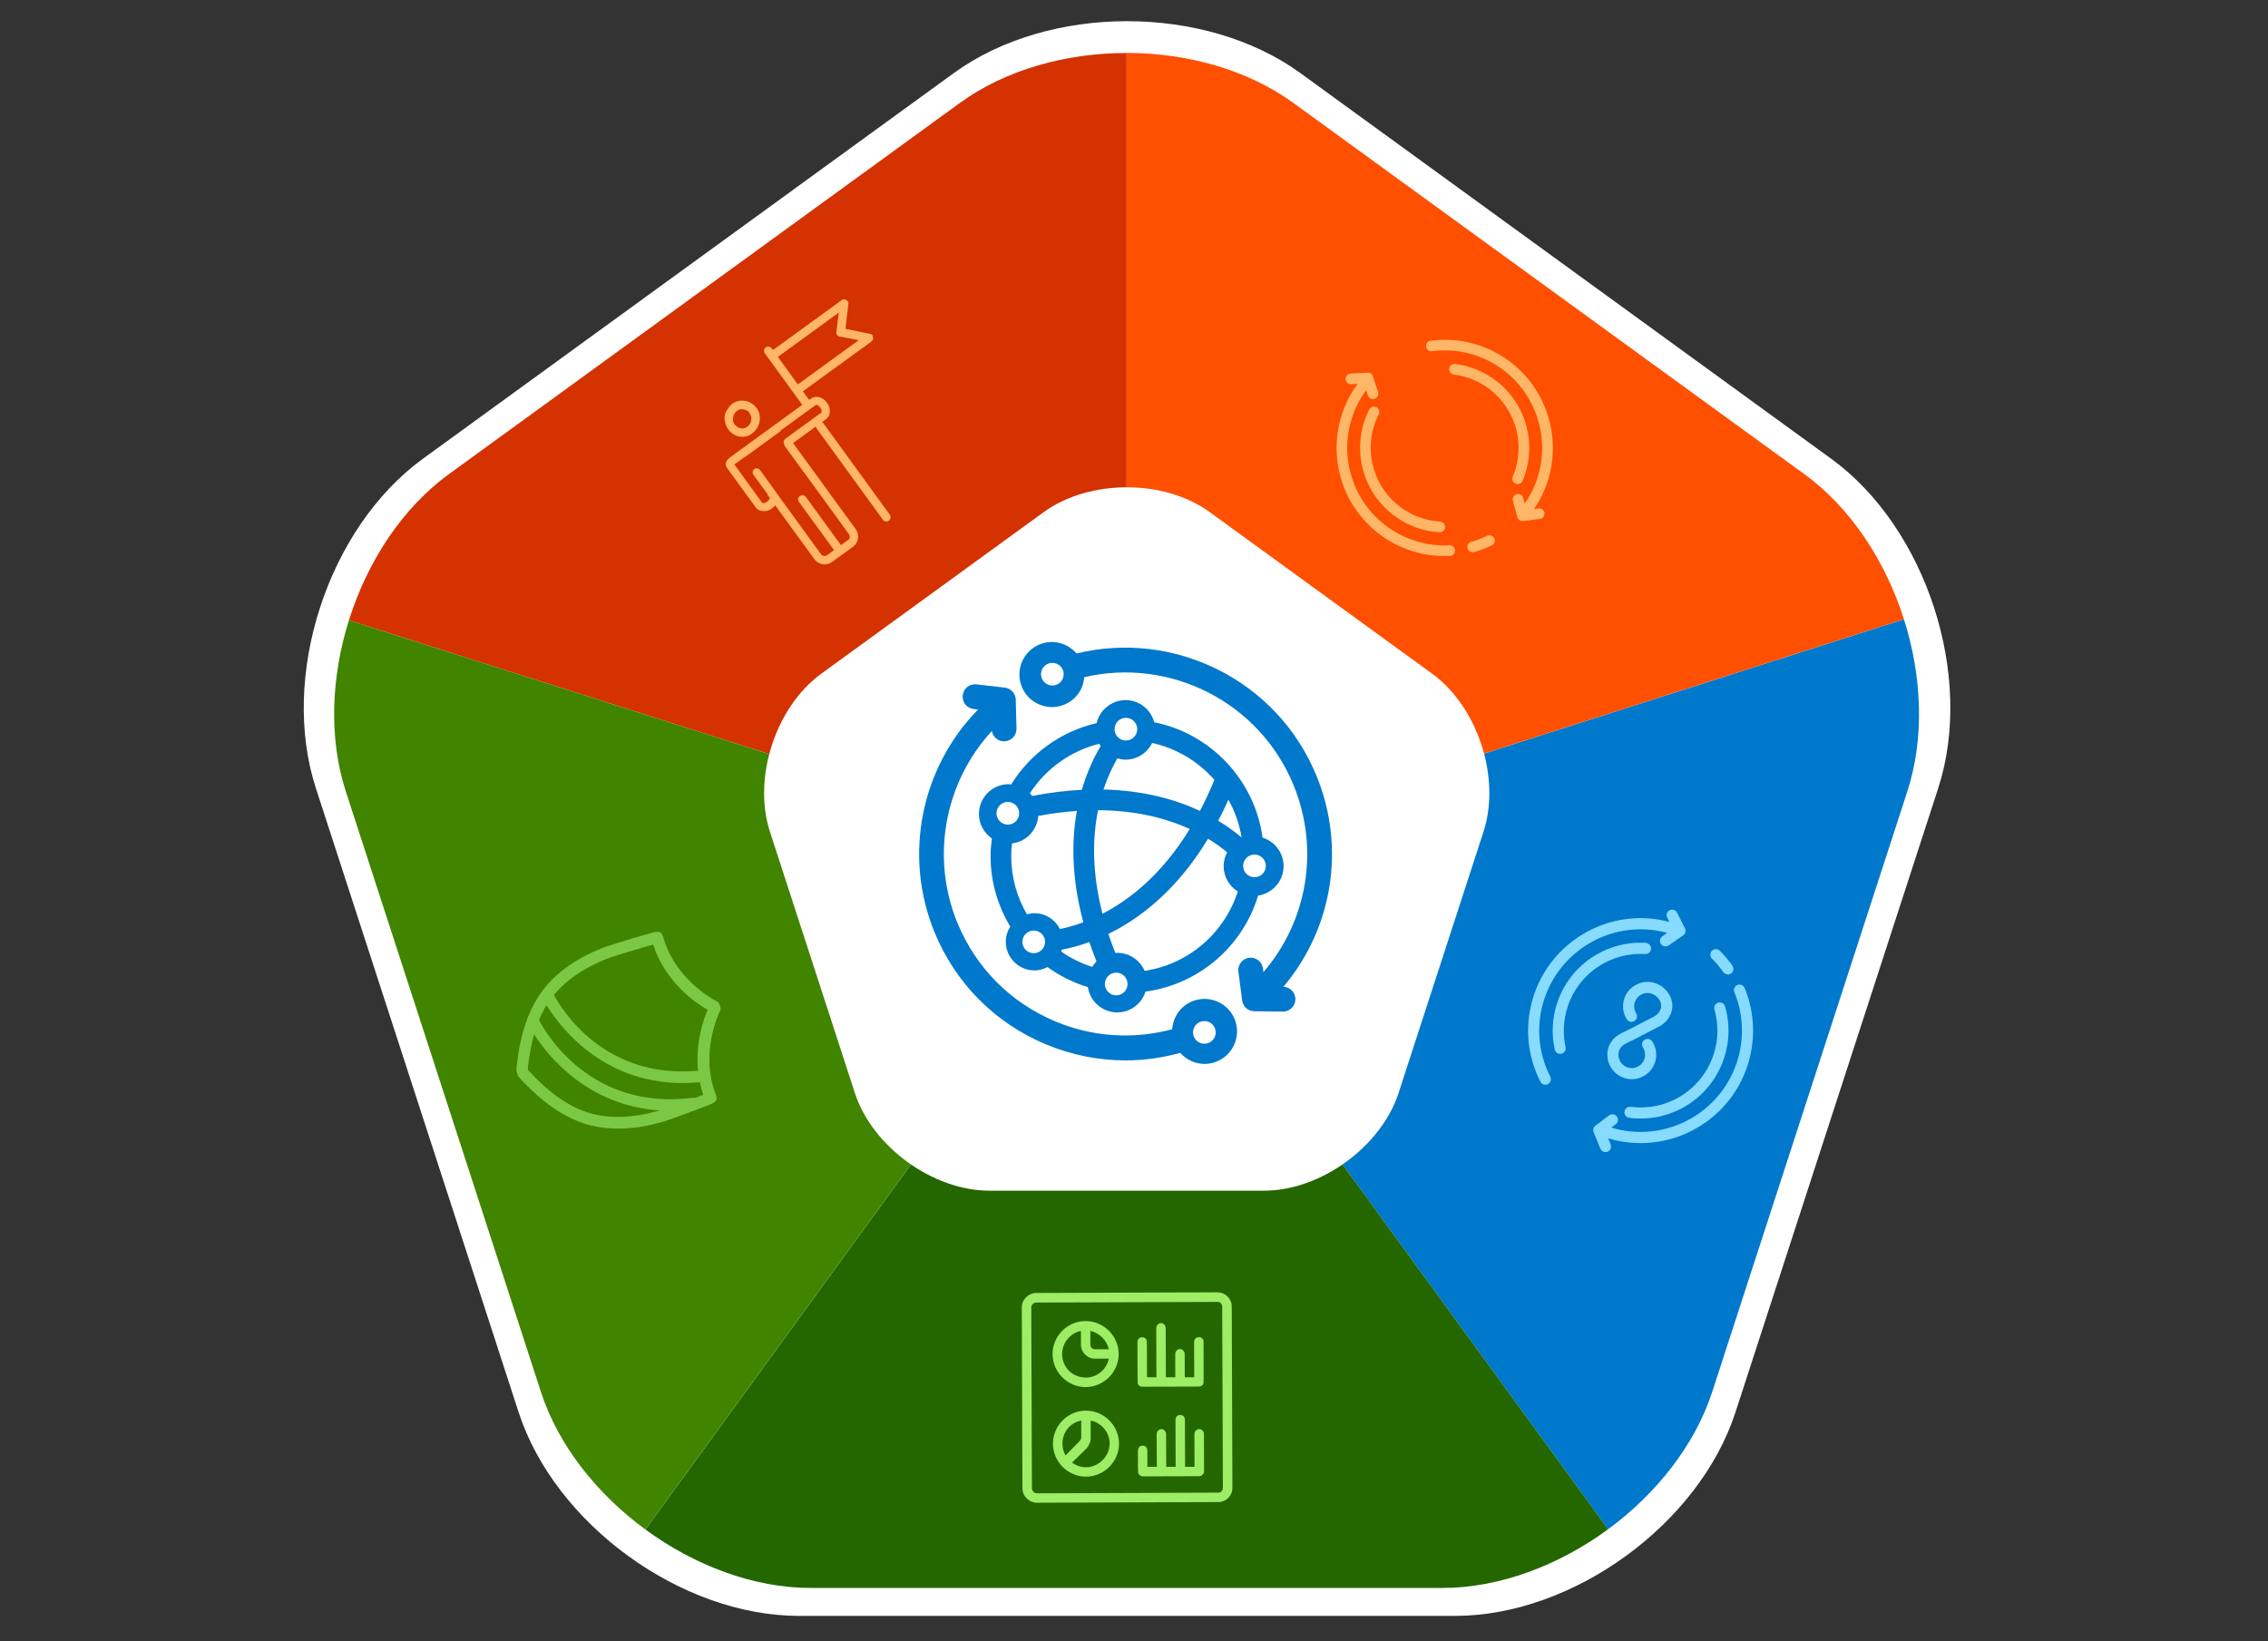
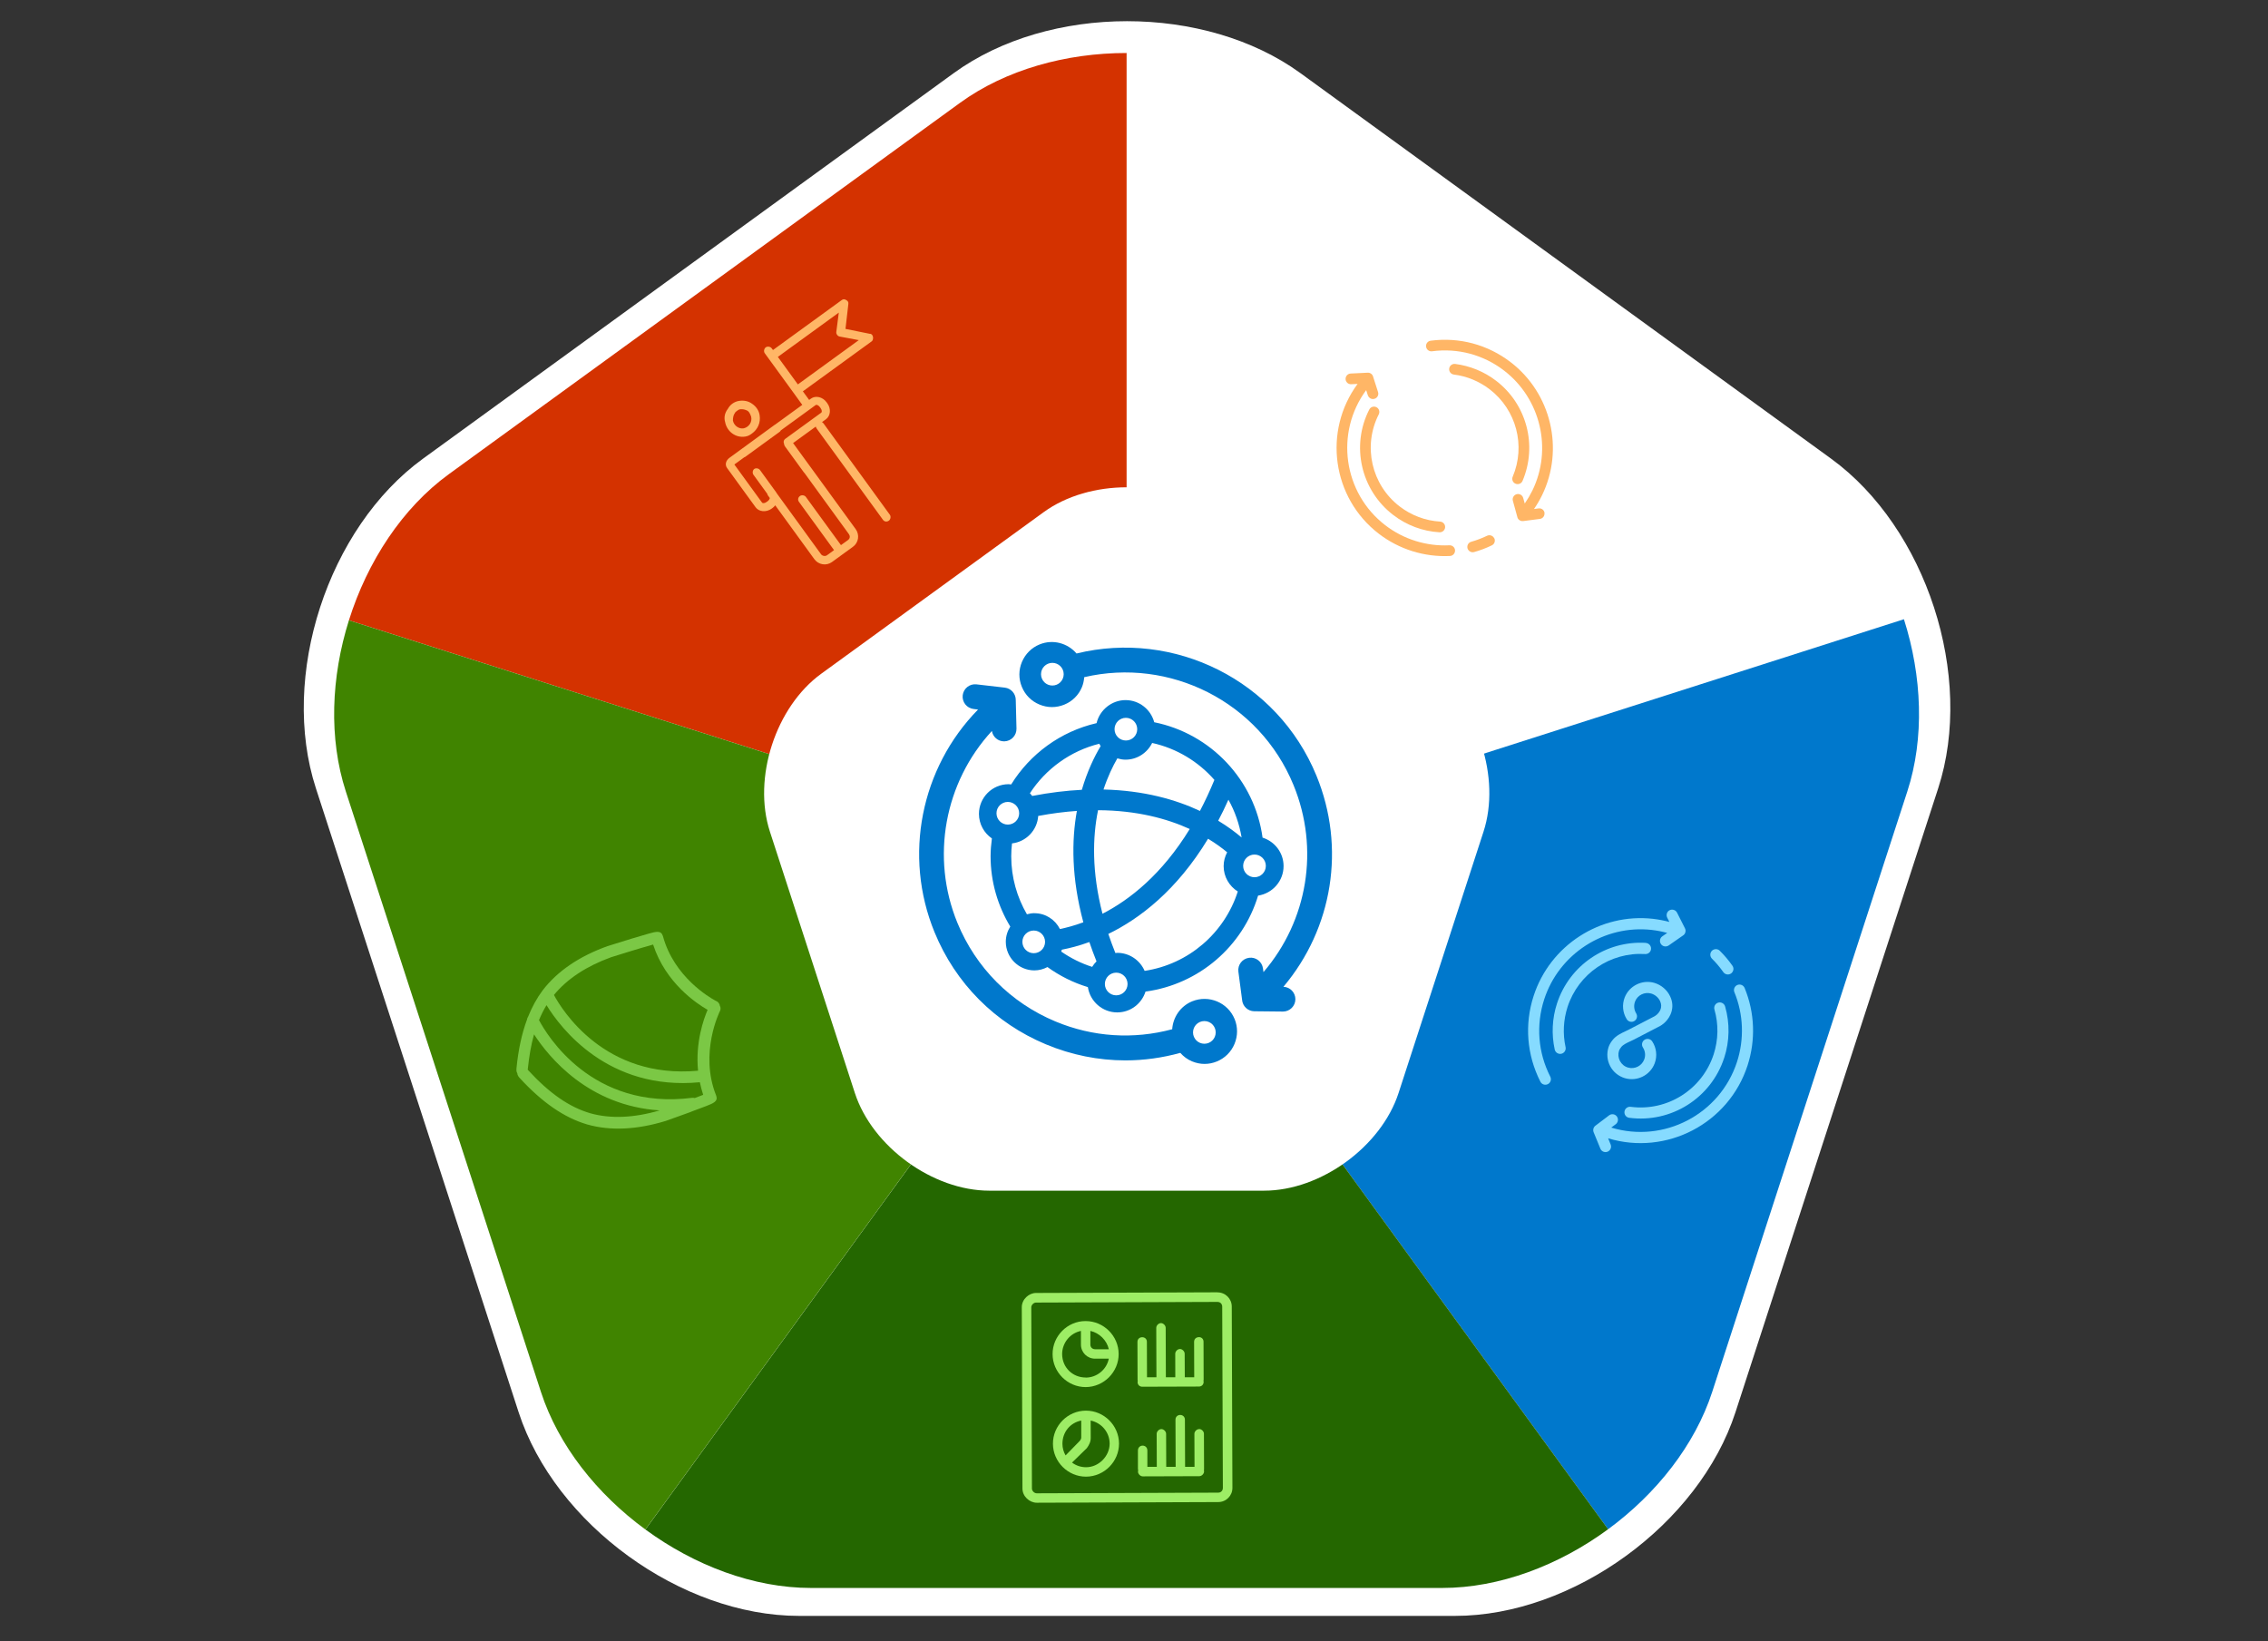
<svg xmlns="http://www.w3.org/2000/svg" viewBox="0 0 380 275">
  <rect x="0" y="0" width="380" height="275" fill="#333333" stroke="none" />
  <defs>
    <style>.c{fill:#fff;}.d{fill:#86dbff;}.e,.f{fill-rule:evenodd;}.e,.g{fill:#ffb666;}.h{fill:#0078cc;}.i{fill:#fe5000;}.f{fill:#9ded65;}.j{fill:#7bc845;}.k{fill:#408400;}.l{fill:#246700;}.m{fill:#d43200;}</style>
  </defs>
  <g id="a">
    <g>
      <path class="c" d="M217.88,12.25c-15.97-11.6-42.11-11.6-58.08,0L70.88,76.85c-15.97,11.6-24.05,36.46-17.95,55.24l33.96,104.53c6.1,18.78,27.25,34.14,46.99,34.14h109.91c19.74,0,40.89-15.36,46.99-34.14l33.96-104.53c6.1-18.78-1.98-43.63-17.95-55.24L217.88,12.25Z" />
      <g>
        <path class="h" d="M269.44,256.24c8.08-5.94,14.53-14.08,17.44-23.02l32.69-100.61c2.9-8.94,2.47-19.3-.57-28.85l-130.24,41.67,80.68,110.82Z" />
        <path class="l" d="M108.13,256.28c8.24,6.04,18.15,9.8,27.73,9.8h105.79c9.6,0,19.54-3.78,27.79-9.84l-80.68-110.82-80.62,110.86Z" />
-         <path class="i" d="M302.3,79.44L216.71,17.25c-7.69-5.58-17.82-8.38-27.95-8.38V145.42l130.24-41.67c-3.11-9.76-8.93-18.67-16.7-24.32Z" />
        <path class="m" d="M188.76,8.88c-10.13,0-20.27,2.79-27.95,8.38l-85.59,62.18c-7.82,5.68-13.67,14.67-16.76,24.5l130.3,41.48V8.88Z" />
        <path class="k" d="M58.46,103.94c-2.99,9.5-3.4,19.79-.52,28.67l32.69,100.61c2.91,8.97,9.39,17.12,17.5,23.06l80.62-110.86L58.46,103.94Z" />
      </g>
      <path class="e" d="M145.77,55.94l-4.11-.83,.48-4.16c.05-.33-.09-.52-.32-.65-.3-.22-.57-.18-.76-.04t-11.55,8.39c-.07-.1-.14-.2-.22-.3-.21-.28-.7-.36-.99-.15-.29,.21-.37,.7-.17,.98,0,0,0,0,.64,.88,.61,.84,1.82,2.5,4.19,5.76,.44,.61,.93,1.29,1.46,2.02-.89,.65-2.32,1.68-4.61,3.35h-.02c-.12,.1-.87,.64-5.73,4.18-.01,.01-.03,.02-.04,.03-.1,.07-.46,.33-1.78,1.3-.64,.46-.82,1.17-.41,1.73l4.78,6.58c.55,.75,1.75,.88,2.67,.22l.18-.13c.17-.12,.31-.27,.43-.43,1.04,1.43,2.97,4.08,6.55,9.02,.69,.95,2.01,1.17,2.96,.48l3.51-2.55c.95-.69,1.15-2,.46-2.96t-7.54-10.37s0,0-.23-.31c-.31-.42-1.03-1.41-2.72-3.74,.52-.38,1.6-1.16,3.8-2.76,.02,.1,.07,.2,.14,.31l11.12,15.31c.2,.28,.6,.42,.99,.14,.29-.21,.37-.7,.17-.98l-11.12-15.31c-.08-.11-.17-.18-.26-.22,.22-.16,.44-.32,.68-.49,.75-.55,.88-1.75,.22-2.66l-.13-.18c-.66-.91-1.85-1.16-2.6-.62l-.32,.23c-.17-.24-.49-.67-1.05-1.44,1.02-.74,3.82-2.77,11.55-8.39,.19-.14,.24-.47,.2-.73-.04-.26-.25-.55-.51-.51m-8.39,12.27l.13,.18c.26,.36,.21,.68,.11,.75l-6.01,4.37c-.33,.24-.36,.59-.23,.86,0,.13,.04,.27,.14,.41l3.17,4.36c.04,.05,.08,.09,.12,.13,.61,.84,2.37,3.27,7.43,10.23,.21,.29,.23,.71-.15,.99t-1.18,.85c-.43-.59-1.76-2.42-5.88-8.08-.21-.29-.7-.36-.99-.15-.38,.28-.37,.71-.16,.99t5.87,8.08c-.34,.25-.73,.53-1.18,.86-.28,.21-.78,.13-.99-.16t-7.43-10.23s-.05-.1-.08-.14l-2.73-3.76c-.21-.28-.68-.37-.96-.17-.27,.2-.34,.68-.14,.96t2.33,3.21c.01,.1,.05,.2,.11,.27,0,0,0,0,.31,.43-.02,.14-.11,.35-.36,.53l-.18,.13c-.36,.27-.68,.21-.75,.12l-4.65-6.4s0,0,1.65-1.2c.06-.02,.11-.04,.16-.07l5.79-4.21c.08-.06,.14-.14,.18-.23,.48-.35,1.85-1.35,5.86-4.26,.09-.07,.41-.02,.68,.34m-3.68-3.79c-.79-1.08-1.87-2.57-3.35-4.61,.08-.06,.94-.68,10.21-7.42l-.42,3.24c-.05,.33,.23,.72,.56,.77l3.21,.6-10.21,7.42Zm-8.79,8.74c.52-.09,.81-.3,1.1-.51,.96-.7,1.49-1.8,1.28-3.09-.12-.78-.6-1.44-1.21-1.86-.67-.52-1.5-.64-2.28-.51-.78,.14-1.46,.63-1.83,1.33-.54,.68-.67,1.5-.46,2.2,.31,1.64,1.82,2.71,3.39,2.44m-2.08-2.66c-.01-.42,.07-.92,.29-1.22,.12-.23,.22-.3,.41-.44,.19-.14,.29-.21,.55-.26,.43-.02,.75,.03,1.22,.27,.3,.21,.48,.66,.59,1.01,.19,.87-.37,1.71-1.25,1.92-.78,.14-1.62-.41-1.81-1.28" />
      <g>
        <path class="d" d="M278.2,169.2c-.37,.83-1.08,1.14-1.1,1.15-.03,.01-.06,.02-.08,.04l-4.09,2.12c-.18,.09-.38,.18-.57,.28-.75,.35-1.61,.75-2.19,1.5-.33,.42-.54,.81-.66,1.17-.34,1.06-.25,2.19,.27,3.18,.52,.99,1.4,1.7,2.47,2.02,2.05,.6,4.24-.49,4.99-2.49,.46-1.22,.3-2.59-.41-3.67-.28-.43-.86-.55-1.29-.27s-.55,.86-.27,1.29c.39,.6,.47,1.33,.22,2-.41,1.09-1.6,1.69-2.72,1.36-.59-.17-1.06-.56-1.35-1.1-.28-.54-.34-1.15-.15-1.73,.05-.16,.17-.36,.37-.61,.31-.4,.92-.68,1.5-.95,.22-.1,.44-.2,.65-.31l4.06-2.11c.28-.12,1.43-.7,2.05-2.1,.05-.11,.1-.23,.13-.35,.28-.86,.22-1.79-.19-2.65-.5-1.09-1.5-1.94-2.66-2.28-2.03-.59-4.21,.49-4.97,2.46-.46,1.2-.34,2.53,.35,3.63,.27,.44,.85,.57,1.28,.3,.44-.27,.57-.85,.3-1.28-.37-.6-.43-1.33-.19-1.98,.41-1.08,1.6-1.66,2.71-1.34,.65,.19,1.21,.67,1.49,1.28,.23,.49,.24,1.01,.04,1.46Z" />
        <path class="d" d="M279.75,152.51c-.46,.23-.64,.79-.41,1.25l.36,.72c-.9-.24-1.81-.41-2.73-.52-8.84-1-17.26,4.43-20.01,12.91-1.56,4.79-1.15,9.89,1.13,14.38,.23,.46,.79,.64,1.25,.41,.46-.23,.64-.79,.41-1.25-2.06-4.04-2.42-8.64-1.02-12.96,2.48-7.64,10.07-12.53,18.03-11.63,.87,.1,1.73,.27,2.58,.5l-.82,.57c-.42,.29-.52,.87-.23,1.3,.29,.42,.87,.52,1.3,.23l2.38-1.66h0c.2-.12,.34-.3,.4-.51,.07-.23,.06-.48-.06-.71l-1.32-2.61c-.23-.46-.79-.64-1.25-.41Z" />
        <path class="d" d="M288.89,177.25c.91-2.81,.96-5.79,.15-8.61-.14-.49-.66-.78-1.15-.64-.5,.14-.78,.66-.64,1.15,.71,2.47,.66,5.07-.13,7.52-1.92,5.9-7.76,9.59-13.9,8.79-.51-.07-.98,.29-1.04,.8-.07,.51,.29,.98,.8,1.04,7.03,.92,13.72-3.31,15.91-10.06Z" />
        <path class="d" d="M275.77,157.99c-6.7-.41-12.82,3.77-14.9,10.16-.81,2.49-.94,5.16-.38,7.71,.11,.5,.61,.82,1.11,.71,.5-.11,.82-.61,.71-1.11-.49-2.23-.37-4.55,.33-6.73,1.81-5.58,7.16-9.23,13.01-8.87,.43,.03,.81-.25,.94-.64,.02-.07,.04-.15,.04-.23,.03-.51-.36-.95-.87-.99Z" />
        <path class="d" d="M290.59,166.24c1.53,3.72,1.68,7.87,.44,11.7-2.86,8.79-12.25,13.67-21.07,11l.76-.57c.16-.12,.27-.28,.32-.45,.09-.28,.05-.6-.14-.85-.31-.41-.89-.49-1.3-.18l-2.23,1.69c-.37,.24-.53,.71-.36,1.14l1.13,2.75c.19,.48,.74,.7,1.21,.51,.26-.11,.45-.32,.53-.57,.07-.2,.06-.43-.02-.64l-.42-1.03c9.77,2.95,20.19-2.46,23.36-12.21,1.38-4.25,1.21-8.86-.49-12.98-.2-.48-.74-.7-1.21-.51-.48,.2-.7,.74-.51,1.22Z" />
        <path class="d" d="M286.83,159.31c-.36,.36-.36,.95,0,1.32,.7,.69,1.34,1.45,1.91,2.26,.3,.42,.88,.52,1.3,.22,.17-.12,.29-.29,.35-.47,.09-.27,.05-.58-.12-.82-.63-.89-1.34-1.74-2.12-2.51-.36-.36-.95-.36-1.32,0Z" />
      </g>
      <path class="j" d="M115.77,186.29c.95-.35,1.87-.69,2.56-.96,1.2-.47,1.99-.78,1.68-1.71,0-.02-.01-.04-.02-.05-2.86-7.16,.6-14.07,.63-14.14h0s.03-.06,.04-.09h0c.08-.19,.09-.41,.03-.62-.01-.04-.03-.08-.04-.11-.01-.03-.03-.05-.04-.07,0-.06-.02-.13-.04-.19h0c-.11-.32-.35-.55-.65-.65-1.03-.55-7-4.01-8.85-10.85,0-.02-.01-.04-.02-.05-.31-.93-1.13-.7-2.37-.36-.71,.2-1.65,.48-2.62,.77-1.85,.56-3.9,1.2-4.29,1.33-4.77,1.72-8.42,4.22-10.86,7.42-.96,1.29-1.77,2.76-2.43,4.41-.1,.14-.16,.3-.18,.47-.88,2.36-1.47,5.09-1.77,8.24,0,.04,0,.08,0,.12-.01,.1-.01,.27,.05,.45,.03,.08,.06,.14,.1,.21,0,.08,.02,.15,.04,.23,.06,.18,.16,.31,.23,.39,.02,.03,.05,.06,.07,.09,3.8,4.15,7.52,6.72,11.39,7.85,3.86,1.09,8.28,.89,13.15-.6,.36-.12,2.38-.84,4.2-1.51m-22.94-19.6c2.2-2.68,5.42-4.81,9.58-6.32,.73-.24,5.19-1.62,7.03-2.12,2.09,6.45,7.31,9.9,9.13,10.94-.65,1.51-2.07,5.46-1.6,10.2-15.69,1.45-22.84-10.25-24.15-12.7m-1.23,1.73c2.33,3.8,10.3,14.37,25.68,12.9,.14,.66,.31,1.33,.53,2.01l.03,.1c-.37,.15-.87,.34-1.42,.54-.13-.04-.27-.05-.41-.04-16.82,2.14-24.38-10.56-25.68-13.02,.37-.89,.78-1.72,1.25-2.49m7.35,18.1c-3.53-1.03-6.84-3.33-10.43-7.23-.02-.02-.03-.04-.05-.06,0-.03,0-.05,0-.08,.22-2.18,.56-4.12,1.05-5.85,2.48,3.83,9.13,11.98,21.05,12.74-4.33,1.27-8.24,1.43-11.63,.48" />
      <g>
        <path class="f" d="M203.98,216.54l-30.4,.11c-1.19,0-2.39,1.07-2.38,2.4l.11,30.37c0,1.33,1.2,2.38,2.4,2.38l30.4-.11c1.33,0,2.39-1.07,2.38-2.39l-.11-30.37c0-1.33-1.07-2.38-2.4-2.38m.91,32.76c0,.4-.26,.8-.79,.8l-30.4,.11c-.4,0-.8-.4-.8-.79l-.11-30.37c0-.4,.4-.8,.79-.8l30.4-.11c.53,0,.8,.4,.8,.79l.11,30.37Z" />
        <path class="f" d="M181.87,221.36c-3.03,0-5.53,2.52-5.51,5.55,.01,3.03,2.52,5.52,5.55,5.51,3.03-.01,5.53-2.52,5.52-5.55-.01-3.03-2.52-5.52-5.55-5.51m3.88,4.72c-.47,0-1.18,0-2.28,0-.39,0-.79-.26-.79-.79,0,0,0,0,0-2.28,1.5,.33,2.75,1.56,3.09,3.06m-3.85,4.75c-2.24,0-3.96-1.7-3.97-3.93,0-1.85,1.31-3.5,3.15-3.88,0,.47,0,1.18,0,2.29,0,1.32,1.06,2.37,2.38,2.36,0,0,0,0,2.29,0-.37,1.84-2.01,3.17-3.86,3.17" />
        <path class="f" d="M181.93,236.37c-3.03,.01-5.53,2.52-5.51,5.55,.01,3.03,2.52,5.52,5.55,5.51,3.03-.01,5.53-2.52,5.52-5.55-.01-3.03-2.52-5.52-5.55-5.51m-.78,1.66c0,.61,0,1.52,0,2.89,0,.13-.13,.4-.26,.53t-2.36,2.42c-.34-.58-.53-1.25-.53-1.95,0-1.97,1.31-3.53,3.15-3.89m.82,7.82c-.9,0-1.71-.29-2.36-.78l2.48-2.42c.39-.54,.66-1.07,.65-1.74,0,0,0,0-.01-2.88,1.76,.36,3.17,1.9,3.18,3.86,0,2.11-1.83,3.96-3.94,3.96" />
        <path class="f" d="M200.91,239.46c-.4,0-.79,.4-.79,.79t.02,5.53c-.35,0-.85,0-1.58,0,0-.68,0-2.58-.03-7.89,0-.53-.4-.8-.79-.8-.39,0-.79,.27-.79,.8t.03,7.89c-.47,0-1,0-1.58,0,0-.58,0-2.01-.02-5.53,0-.39-.4-.79-.79-.79-.4,0-.79,.4-.79,.79t.02,5.53c-.49,0-1.02,0-1.58,0,0-.37,0-1.13,0-2.72,0-.56-.4-.83-.79-.83-.4,0-.79,.28-.79,.84v3.07c.01,.08,.02,.16,.04,.23-.01,.07-.03,.14-.03,.22,0,.39,.4,.79,.79,.79l9.49-.03c.4,0,.79-.4,.79-.79,0-.07,0-.14-.02-.2,.01-.06,.02-.13,.02-.2l-.02-5.92c0-.4-.4-.79-.79-.79" />
        <path class="f" d="M200.86,224.06c-.4,0-.79,.26-.79,.78t.02,5.94c-.35,0-.85,0-1.58,0,0-.48,0-1.55-.02-3.95,0-.4-.4-.79-.79-.79-.4,0-.79,.4-.79,.79,0,0,0,.01,.01,3.95-.47,0-1,0-1.58,0,0-.71,0-2.7-.03-8.29,0-.39-.4-.79-.79-.79-.4,0-.79,.4-.79,.79t.03,8.29c-.49,0-1.02,0-1.58,0,0-.61,0-2.13-.02-5.94,0-.52-.4-.78-.79-.77-.4,0-.79,.26-.79,.78l.02,6.34c0,.08,.01,.14,.03,.21-.01,.06-.03,.11-.03,.17,0,.53,.4,.79,.79,.79l9.49-.03c.4,0,.79-.27,.79-.79,0-.06-.01-.11-.03-.17,.02-.07,.03-.13,.03-.21l-.02-6.34c0-.52-.4-.78-.79-.77" />
      </g>
      <path class="c" d="M202.71,85.82c-7.66-5.56-20.19-5.56-27.85,0l-37.25,27.06c-7.66,5.56-11.53,17.48-8.61,26.48l14.23,43.78c2.93,9,13.06,16.37,22.53,16.37h46.04c9.47,0,19.6-7.37,22.53-16.37l14.23-43.78c2.93-9-.95-20.92-8.61-26.48l-37.25-27.06Z" />
      <g>
        <path class="h" d="M211.54,140.35c-1.32-9.66-8.68-17.43-18.15-19.33-.57-2.13-2.5-3.71-4.81-3.71s-4.34,1.66-4.85,3.86c-6.03,1.39-11.14,5.16-14.31,10.27-.14-.01-.28-.04-.42-.04-2.75,0-4.98,2.23-4.98,4.98,0,1.7,.86,3.21,2.17,4.11-.13,.98-.22,1.97-.22,2.98,0,4.31,1.22,8.34,3.3,11.79-.47,.74-.75,1.61-.75,2.54,0,2.64,2.15,4.8,4.79,4.8,.79,0,1.53-.21,2.19-.56,2.04,1.47,4.31,2.62,6.77,3.36,.37,2.39,2.42,4.24,4.92,4.24,2.23,0,4.1-1.47,4.74-3.49,8.97-1.21,16.31-7.6,18.86-16.08,2.41-.37,4.27-2.43,4.27-4.95,0-2.25-1.49-4.13-3.53-4.77m-22.89-20.07c1.05,0,1.9,.85,1.9,1.9,0,1.05-.85,1.9-1.9,1.9s-1.9-.85-1.9-1.9c0-1.05,.85-1.9,1.9-1.9m-1.44,6.79c.44,.13,.89,.22,1.38,.22,1.96,0,3.65-1.15,4.46-2.8,4.12,.91,7.74,3.12,10.43,6.19-.77,1.87-1.58,3.6-2.42,5.2-4.02-1.89-9.37-3.43-16.16-3.59,.71-2.15,1.55-3.89,2.32-5.22m-3.02-2.45c.07,.13,.13,.27,.22,.4-1.06,1.78-2.25,4.23-3.15,7.32-2.58,.13-5.36,.46-8.32,1.03-.12-.16-.24-.31-.38-.45,2.65-4.08,6.78-7.09,11.63-8.3m-15.33,13.55c-1.05,0-1.9-.85-1.9-1.9s.85-1.9,1.9-1.9,1.9,.85,1.9,1.9c0,1.05-.85,1.9-1.9,1.9m4.34,21.55c-1.05,0-1.9-.85-1.9-1.9,0-1.05,.85-1.9,1.9-1.9s1.9,.85,1.9,1.9-.85,1.9-1.9,1.9m.12-6.71c-.44,0-.85,.08-1.26,.19-1.66-2.86-2.63-6.18-2.63-9.72,0-.73,.05-1.45,.13-2.16,2.37-.27,4.23-2.2,4.39-4.6,2.29-.43,4.44-.7,6.48-.84-.9,4.98-.92,11.22,1.08,18.66-1.48,.55-2.81,.9-3.92,1.13-.79-1.56-2.39-2.65-4.26-2.65m9.66,8.99c-1.86-.59-3.6-1.47-5.18-2.56,.04-.1,.07-.21,.1-.32,1.3-.25,2.86-.64,4.61-1.28,.36,1.06,.76,2.14,1.2,3.24-.28,.27-.52,.58-.73,.92m.99-26.25c6.53,.03,11.59,1.43,15.36,3.15-4.66,7.6-10.03,11.84-14.62,14.2-1.81-7.03-1.67-12.83-.74-17.36m3.04,31.03c-1.05,0-1.9-.85-1.9-1.9s.85-1.9,1.9-1.9,1.9,.85,1.9,1.9-.85,1.9-1.9,1.9m4.76-4.1c-.77-1.77-2.53-3.02-4.58-3.02-.11,0-.21,.02-.32,.03-.43-1.09-.84-2.16-1.18-3.2,5.26-2.56,11.45-7.28,16.71-15.95,1.3,.79,2.36,1.57,3.2,2.27-.37,.7-.59,1.48-.59,2.32,0,1.79,.95,3.36,2.37,4.25-2.22,6.95-8.24,12.19-15.61,13.3m12.33-25.16c.59-1.12,1.16-2.29,1.71-3.52,1.08,1.93,1.83,4.06,2.21,6.33-1.02-.87-2.32-1.84-3.92-2.81m6.08,9.47c-1.05,0-1.9-.85-1.9-1.9,0-1.05,.85-1.9,1.9-1.9s1.9,.85,1.9,1.9-.85,1.9-1.9,1.9" />
        <path class="h" d="M215.04,165.34c8.25-9.79,10.47-23.32,5.53-35.36-6.57-16.02-23.86-24.47-40.2-20.48-1.49-1.74-3.96-2.43-6.19-1.52-1.35,.55-2.39,1.6-2.96,2.94-.56,1.34-.57,2.82-.01,4.17,.55,1.35,1.59,2.4,2.94,2.96,.68,.28,1.39,.43,2.1,.43s1.4-.14,2.07-.41c1.35-.55,2.4-1.59,2.96-2.94,.22-.54,.33-1.09,.38-1.66,14.28-3.34,29.33,4.08,35.07,18.09,4.38,10.68,2.37,22.7-5.04,31.33l-.08-.61c-.15-1.14-1.2-1.95-2.33-1.79-1.14,.15-1.94,1.19-1.79,2.33l.62,4.71s0,.01,0,.02c.09,1.05,.96,1.89,2.04,1.9l4.79,.05h.02c1.14,0,2.07-.92,2.08-2.06,0-1.12-.87-2.04-1.99-2.09m-38.73-50.48c-1.05,0-1.9-.85-1.9-1.9,0-1.05,.85-1.9,1.9-1.9s1.9,.85,1.9,1.9-.85,1.9-1.9,1.9" />
        <path class="h" d="M206.86,170.76c-1.14-2.78-4.32-4.11-7.11-2.98-1.98,.81-3.21,2.67-3.35,4.68-6.47,1.74-13.29,1.32-19.58-1.31-7.5-3.14-13.32-9-16.41-16.52-4.51-10.99-2.15-23.54,5.78-32.15,.16,.99,1.01,1.74,2.04,1.74,.02,0,.04,0,.05,0,1.15-.03,2.05-.98,2.03-2.13l-.12-4.75s0-.02,0-.03c.01-1.05-.76-1.96-1.83-2.09l-4.76-.55c-1.13-.13-2.17,.69-2.3,1.83s.69,2.17,1.83,2.3l.74,.09c-9.59,9.79-12.55,24.49-7.29,37.31,3.5,8.55,10.12,15.22,18.64,18.78,4.3,1.8,8.82,2.7,13.35,2.7,3.09,0,6.17-.43,9.19-1.26,.54,.61,1.19,1.1,1.96,1.42,.68,.28,1.39,.43,2.1,.43s1.4-.14,2.06-.41c1.35-.55,2.4-1.6,2.96-2.94,.56-1.34,.57-2.82,.02-4.17m-5.07,4.14c-1.05,0-1.9-.85-1.9-1.9,0-1.05,.85-1.9,1.9-1.9s1.9,.85,1.9,1.9c0,1.05-.85,1.9-1.9,1.9" />
      </g>
      <g>
        <path class="g" d="M258.79,85.96c-.06-.49-.51-.84-1-.77l-.77,.1c.51-.74,.96-1.51,1.35-2.31,3.75-7.7,1.54-17.07-5.26-22.29-3.84-2.95-8.6-4.23-13.4-3.6-.49,.06-.84,.51-.77,1,.06,.49,.51,.84,1,.77,4.33-.57,8.61,.58,12.07,3.24,6.13,4.71,8.12,13.16,4.74,20.09-.37,.75-.8,1.48-1.28,2.18l-.26-.93c-.13-.48-.62-.76-1.1-.63-.48,.13-.76,.62-.63,1.1l.74,2.69h0c.04,.22,.16,.41,.33,.53,.18,.14,.42,.21,.66,.18l2.79-.36c.49-.06,.84-.51,.77-1Z" />
        <path class="g" d="M233.42,86.28c2.25,1.73,4.93,2.74,7.76,2.91,.49,.03,.92-.35,.95-.84,.03-.49-.35-.92-.84-.95-2.47-.15-4.81-1.03-6.78-2.54-4.73-3.63-6.2-10.12-3.5-15.43,.22-.44,.05-.98-.39-1.2-.44-.22-.98-.05-1.2,.39-3.1,6.07-1.41,13.5,4,17.66Z" />
        <path class="g" d="M255.1,80.58c2.52-5.94,.71-12.84-4.42-16.77-2-1.54-4.38-2.51-6.87-2.83-.49-.06-.94,.29-1,.78-.06,.49,.29,.94,.78,1,2.18,.27,4.25,1.13,6,2.47,4.48,3.44,6.06,9.46,3.86,14.65-.16,.38-.04,.82,.28,1.06,.06,.05,.12,.08,.2,.11,.46,.19,.98-.02,1.17-.47Z" />
        <path class="g" d="M242.85,91.37c-3.86,.19-7.68-1-10.75-3.36-7.05-5.42-8.45-15.51-3.2-22.64l.28,.87c.06,.18,.17,.33,.31,.44,.22,.17,.53,.24,.82,.14,.47-.15,.73-.65,.58-1.12l-.82-2.56c-.1-.41-.47-.71-.91-.69l-2.86,.14c-.49,.02-.87,.44-.85,.94,.01,.27,.15,.51,.35,.67,.16,.12,.37,.19,.59,.18l1.07-.05c-5.82,7.91-4.27,19.09,3.55,25.1,3.41,2.62,7.64,3.94,11.93,3.73,.49-.02,.87-.44,.85-.94-.02-.49-.44-.87-.94-.85Z" />
        <path class="g" d="M250.35,90.19c-.21-.44-.75-.63-1.19-.42-.85,.41-1.75,.75-2.66,1.01-.48,.13-.75,.63-.62,1.1,.05,.19,.17,.35,.32,.47,.22,.17,.51,.23,.79,.15,1.01-.28,2.01-.66,2.96-1.12,.45-.21,.63-.75,.42-1.19Z" />
      </g>
    </g>
  </g>
  <g id="b" />
</svg>